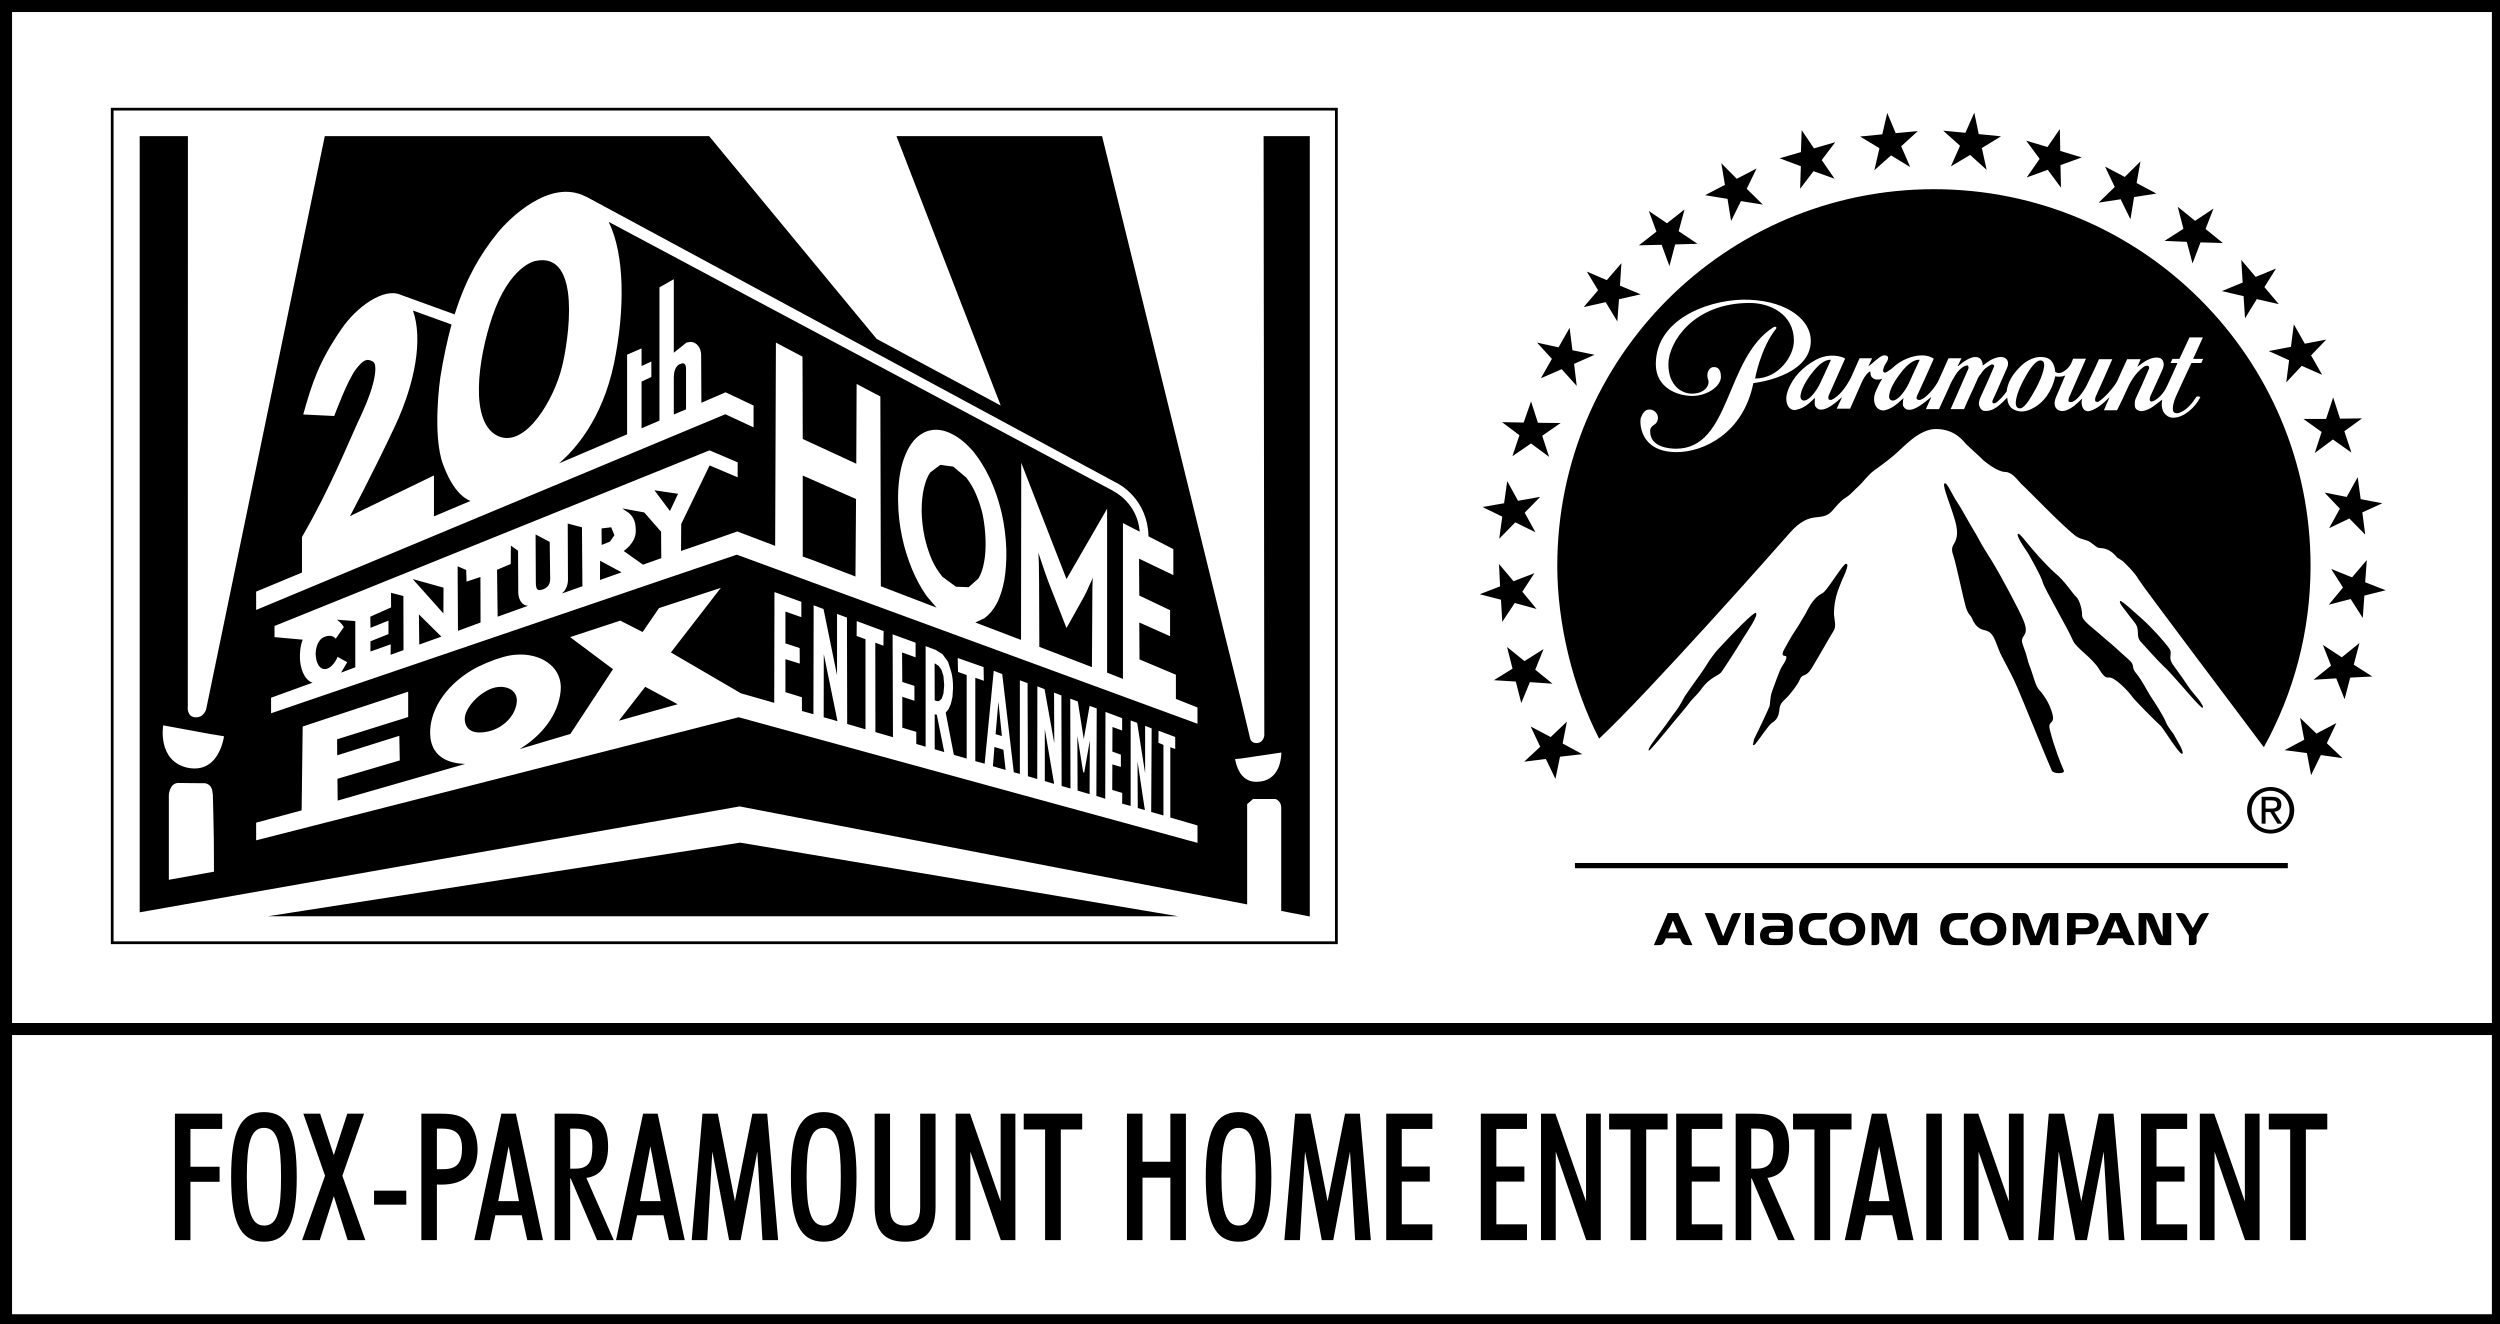
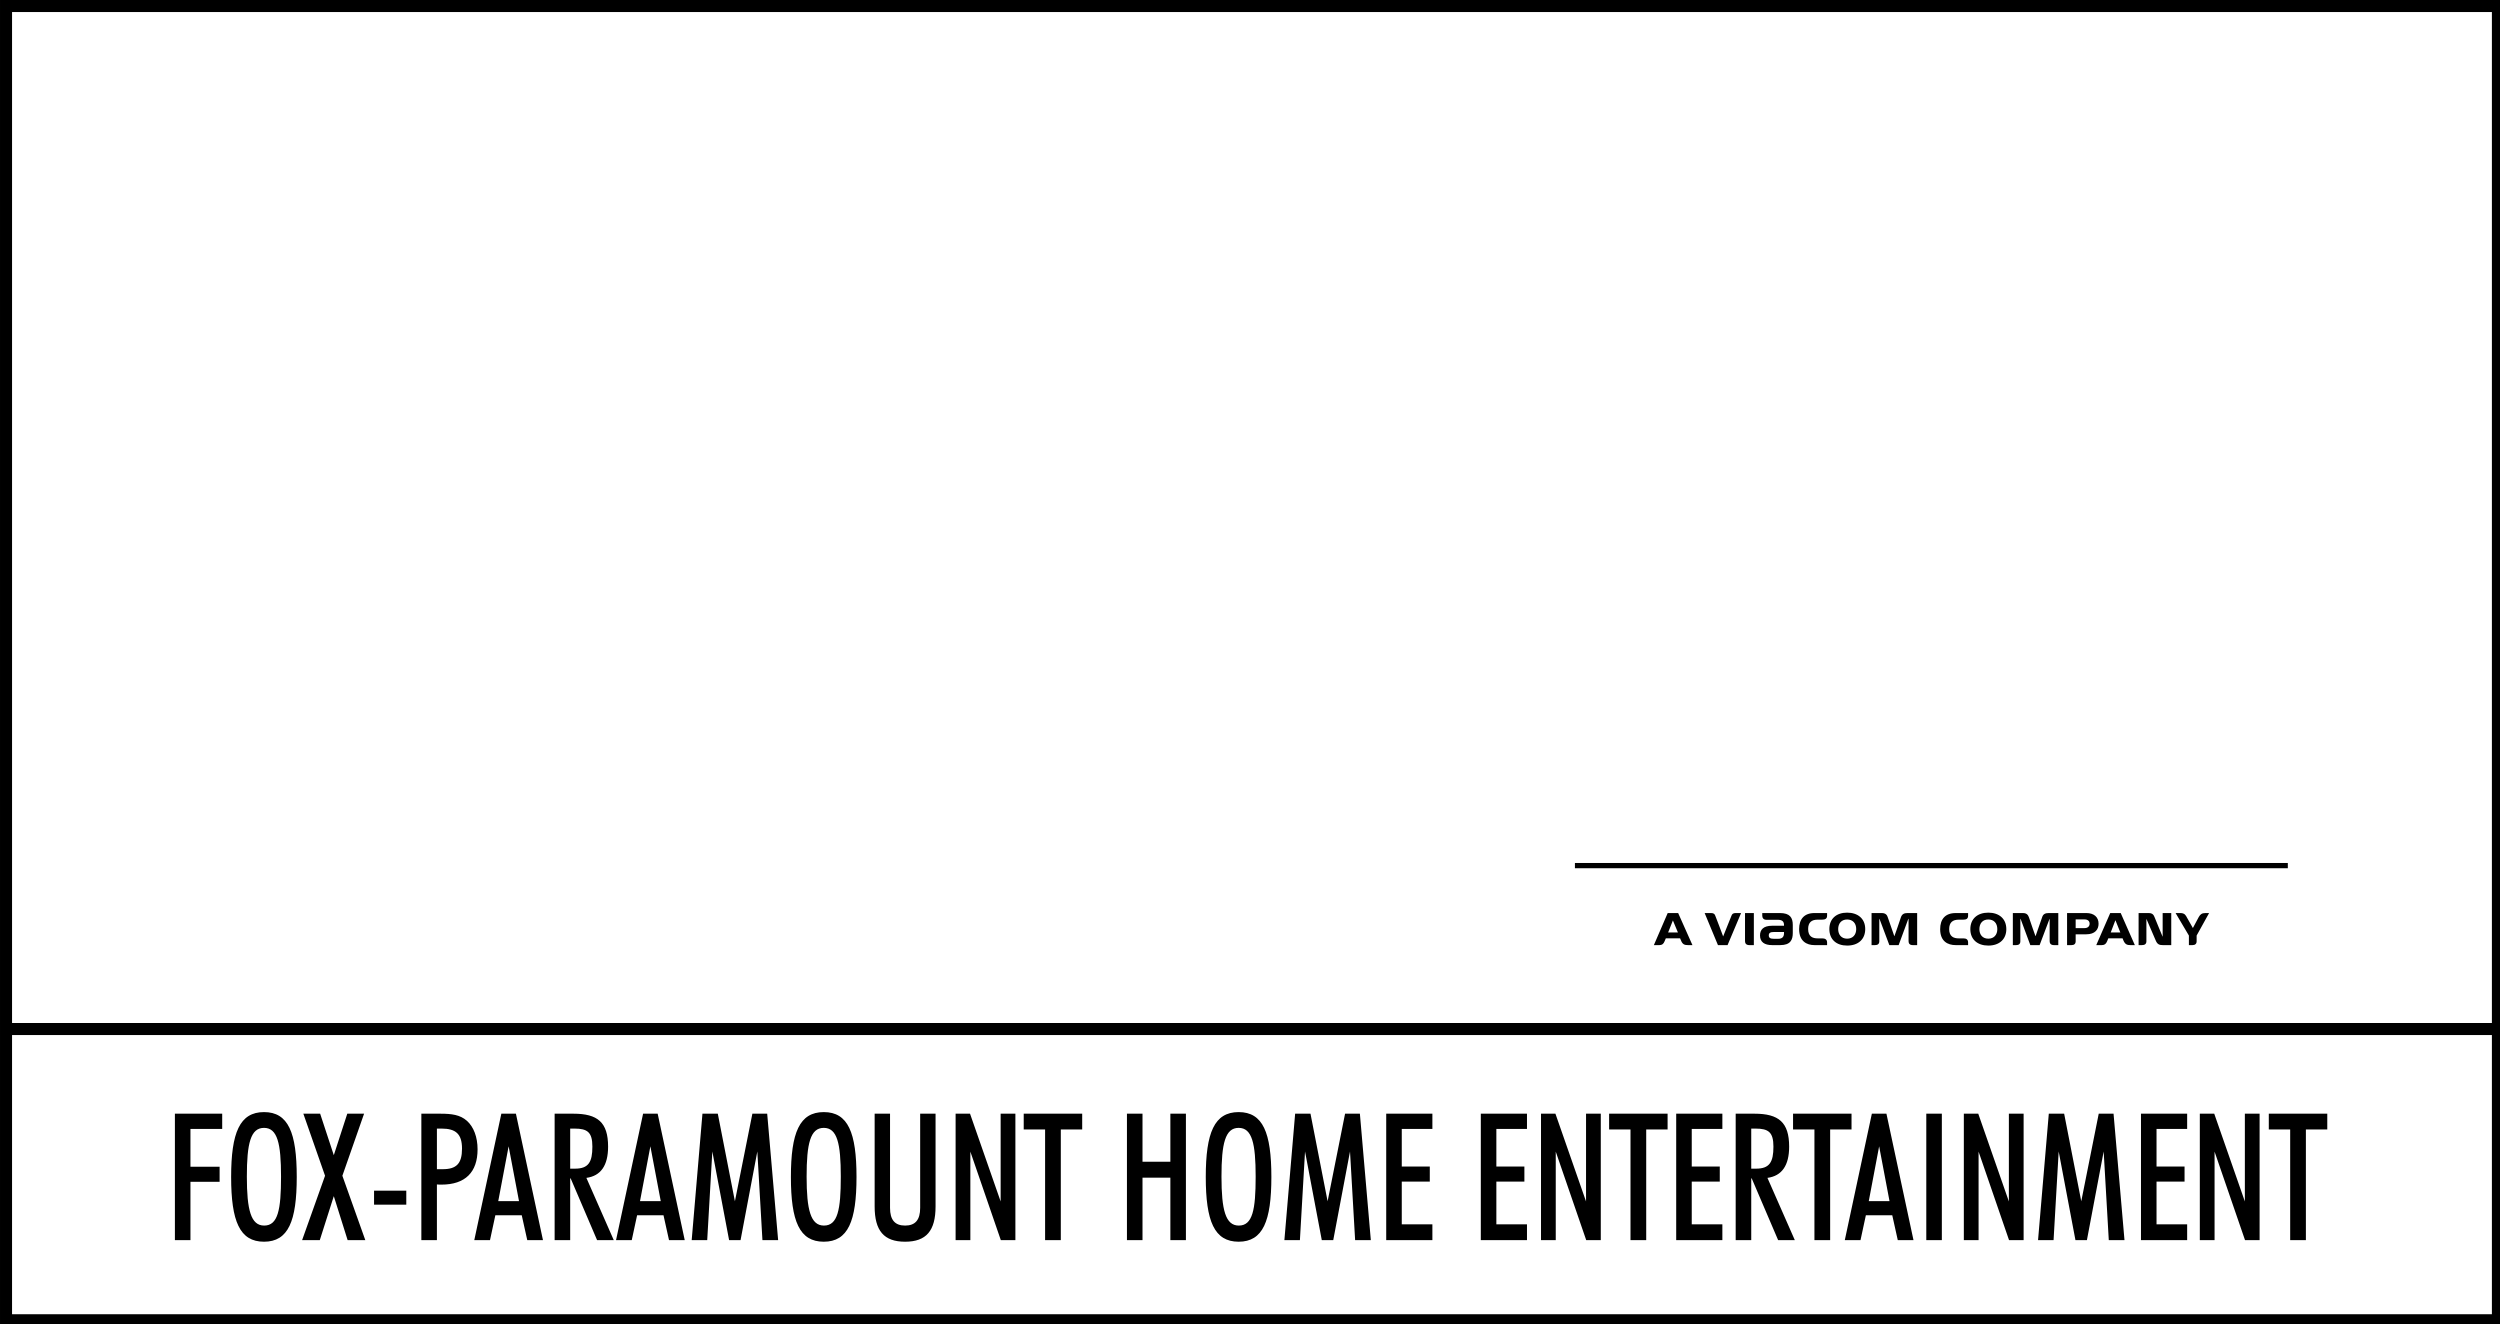
<svg xmlns="http://www.w3.org/2000/svg" id="svg6906" version="1.1" viewBox="0 0 264.583 140.145" height="529.68" width="1000">
  <defs id="defs6900" />
  <g transform="translate(41.577,-22.821)" id="layer1">
    <g id="g6936">
      <g id="g6875" transform="matrix(0.265,0,0,0.265,-41.577,22.821)">
        <path d="M 69.847,444.777 H 88.738 V 450.867 H 76.058 V 465.949 H 87.704 V 471.97 H 76.058 V 495.269 H 69.847 Z M 105.44,444.139 C 115.145,444.139 118.51,452.354 118.51,470.059 118.51,487.692 115.145,495.907 105.44,495.907 95.736,495.907 92.307,487.762 92.307,470.059 92.308,452.354 95.736,444.139 105.44,444.139 Z M 105.506,489.461 C 111.005,489.461 112.235,483.158 112.235,469.916 112.235,456.674 110.812,450.441 105.441,450.441 100.072,450.441 98.584,456.673 98.584,469.916 98.583,483.229 100.201,489.461 105.506,489.461 Z M 129.813,469.563 121.145,444.778 H 127.856 L 133.308,461.348 138.692,444.778 H 145.402 L 136.733,469.563 145.891,495.27 H 138.83 L 133.308,477.707 127.715,495.27 H 120.654 Z M 149.385,475.512 H 162.259 V 481.106 H 149.385 Z M 168.276,444.777 H 175.845 C 180.373,444.777 183.739,445.203 186.455,447.609 189.172,450.017 190.726,454.123 190.726,459.011 190.726,468.146 185.808,473.103 176.297,473.103 175.715,473.103 175.068,473.103 174.486,473.031 V 495.269 H 168.275 V 444.777 Z M 176.815,466.943 C 182.25,466.943 184.514,464.746 184.514,458.726 184.514,452.849 181.991,450.726 176.362,450.726 H 174.487 V 466.943 Z M 200.218,444.777 H 206.04 L 216.845,495.269 H 210.57 L 208.37,485.355 H 197.824 L 195.689,495.269 H 189.414 Z M 198.987,479.689 H 207.27 L 203.128,457.806 Z M 227.714,495.27 H 221.503 V 444.778 H 229.009 C 238.648,444.778 242.854,448.176 242.854,457.95 242.854,465.456 239.943,469.634 234.185,470.413 L 245.119,495.27 H 238.456 L 227.91,470.625 H 227.715 V 495.27 Z M 229.655,466.729 C 235.024,466.729 236.577,464.11 236.577,457.95 236.577,452.212 234.638,450.727 229.462,450.727 H 227.714 V 466.729 Z M 256.83,444.777 H 262.653 L 273.458,495.269 H 267.182 L 264.982,485.355 H 254.436 L 252.301,495.269 H 246.025 Z M 255.601,479.689 H 263.882 L 259.741,457.806 Z M 328.995,444.139 C 338.699,444.139 342.063,452.354 342.063,470.059 342.063,487.692 338.699,495.907 328.995,495.907 319.29,495.907 315.86,487.762 315.86,470.059 315.86,452.354 319.29,444.139 328.995,444.139 Z M 329.059,489.461 C 334.558,489.461 335.788,483.158 335.788,469.916 335.788,456.674 334.364,450.441 328.995,450.441 323.624,450.441 322.136,456.673 322.136,469.916 322.136,483.229 323.754,489.461 329.059,489.461 Z M 349.307,444.777 H 355.453 V 482.381 C 355.453,487.195 357.394,489.461 361.47,489.461 365.546,489.461 367.487,487.195 367.487,482.381 V 444.777 H 373.634 V 481.814 C 373.634,491.515 369.945,495.906 361.47,495.906 352.995,495.906 349.307,491.515 349.307,481.814 Z M 381.641,444.777 H 387.4 L 399.628,479.832 V 444.777 H 405.516 V 495.269 H 399.694 L 387.53,459.931 V 495.269 H 381.642 V 444.777 Z M 417.381,451.08 H 408.841 V 444.777 H 432.197 V 451.08 H 423.656 V 495.269 H 417.381 Z M 450.069,444.777 H 456.281 V 463.968 H 467.409 V 444.777 H 473.619 V 495.269 H 467.409 V 470.341 H 456.281 V 495.269 H 450.069 Z M 494.682,444.139 C 504.385,444.139 507.748,452.354 507.748,470.059 507.748,487.692 504.385,495.907 494.682,495.907 484.977,495.907 481.549,487.762 481.549,470.059 481.549,452.354 484.977,444.139 494.682,444.139 Z M 494.746,489.461 C 500.244,489.461 501.474,483.158 501.474,469.916 501.474,456.674 500.048,450.441 494.682,450.441 489.312,450.441 487.824,456.673 487.824,469.916 487.823,483.229 489.441,489.461 494.746,489.461 Z M 553.615,444.777 H 572.053 V 450.867 H 559.825 V 465.881 H 571.017 V 471.901 H 559.825 V 488.967 H 572.053 V 495.27 H 553.615 Z M 591.393,444.777 H 609.831 V 450.867 H 597.603 V 465.881 H 608.795 V 471.901 H 597.603 V 488.967 H 609.831 V 495.27 H 591.393 Z M 615.432,444.777 H 621.19 L 633.419,479.832 V 444.777 H 639.307 V 495.269 H 633.485 L 621.322,459.931 V 495.269 H 615.433 V 444.777 Z M 651.173,451.08 H 642.634 V 444.777 H 665.989 V 451.08 H 657.449 V 495.269 H 651.173 V 451.08 Z M 669.425,444.777 H 687.863 V 450.867 H 675.635 V 465.881 H 686.828 V 471.901 H 675.635 V 488.967 H 687.863 V 495.27 H 669.425 Z M 699.394,495.27 H 693.182 V 444.778 H 700.689 C 710.328,444.778 714.534,448.176 714.534,457.95 714.534,465.456 711.622,469.634 705.864,470.413 L 716.798,495.27 H 710.134 L 699.589,470.625 H 699.395 V 495.27 Z M 701.334,466.729 C 706.704,466.729 708.257,464.11 708.257,457.95 708.257,452.212 706.318,450.727 701.14,450.727 H 699.394 V 466.729 Z M 724.632,451.08 H 716.092 V 444.777 H 739.446 V 451.08 H 730.908 V 495.269 H 724.632 Z M 747.564,444.777 H 753.387 L 764.191,495.269 H 757.916 L 755.717,485.355 H 745.171 L 743.035,495.269 H 736.76 Z M 746.335,479.689 H 754.616 L 750.475,457.806 Z M 769.306,444.777 H 775.516 V 495.269 H 769.306 Z M 784.3,444.777 H 790.058 L 802.287,479.832 V 444.777 H 808.174 V 495.269 H 802.351 L 790.188,459.931 V 495.269 H 784.3 Z M 818.232,444.777 H 824.363 L 831.198,479.759 838.172,444.777 H 844.09 L 848.459,495.269 H 842.188 L 840.146,459.861 833.452,495.269 H 828.873 L 822.179,459.861 820.137,495.269 H 813.937 Z M 517.241,444.777 H 523.372 L 530.207,479.759 537.181,444.777 H 543.098 L 547.468,495.269 H 541.197 L 539.155,459.861 532.461,495.269 H 527.882 L 521.188,459.861 519.145,495.269 H 512.946 Z M 280.536,444.777 H 286.667 L 293.501,479.759 300.476,444.777 H 306.393 L 310.762,495.269 H 304.492 L 302.45,459.861 295.756,495.269 H 291.177 L 284.482,459.861 282.44,495.269 H 276.24 Z M 855.047,444.777 H 873.486 V 450.867 H 861.257 V 465.881 H 872.449 V 471.901 H 861.257 V 488.967 H 873.486 V 495.27 H 855.047 Z M 878.545,444.777 H 884.304 L 896.532,479.832 V 444.777 H 902.419 V 495.269 H 896.597 L 884.435,459.931 V 495.269 H 878.546 V 444.777 Z M 914.632,451.08 H 906.092 V 444.777 H 929.448 V 451.08 H 920.906 V 495.269 H 914.632 Z" id="path6865" />
-         <path d="M 534.271,43.064 H 533.154 45.399 44.258 V 44.131 375.942 377.055 H 45.399 533.153 534.27 V 375.942 44.131 43.064 Z M 533.153,375.941 H 45.353 V 44.131 H 533.154 V 375.941 Z M 107.001,365.926 H 470.457 L 295.6,336.526 Z M 186.325,232.283 186.184,227.646 182.761,226.161 182.901,251.945 191.915,248.607 191.868,230.429 Z M 177.078,244.99 177.126,234.695 164.829,231.264 Z M 206.983,236.828 206.888,219.949 204.024,217.908 203.977,225.233 198.504,227.553 198.738,246.287 210.894,241.926 210.172,241.834 C 207.029,241 206.983,236.828 206.983,236.828 M 156.142,236.734 156.189,242.577 147.898,246.287 147.945,250.738 155.141,247.862 V 253.242 L 147.945,256.117 V 260.198 L 156.049,257.323 156.001,261.497 161.149,259.642 161.102,238.033 Z M 167.438,257.415 176.264,254.263 167.297,245.361 Z M 134.575,247.492 C 136.624,248.977 137.301,250.46 137.301,250.46 L 134.064,255.098 C 134.064,255.098 132.759,253.056 129.568,254.355 127.099,255.283 126.052,258.437 126.052,261.405 126.191,264.373 127.472,267.988 130.662,267.063 133.434,266.043 134.808,262.332 134.808,262.332 L 138.674,264.466 136.204,268.637 141.889,266.506 V 248.049 C 141.89,248.049 139.118,247.862 134.575,247.492 M 213.899,213.457 C 213.899,213.457 213.993,229.13 213.993,232.561 213.993,235.992 214.994,235.992 216.95,235.344 218.953,234.507 219.675,233.21 219.721,231.263 L 219.535,216.422 Z M 257.265,204.644 248.485,203.045 251.093,204.831 C 253.307,206.685 253.911,208.819 253.911,212.157 253.911,216.888 249.091,220.041 249.091,220.041 L 256.776,225.514 264.089,222.917 264.019,212.344 Z M 435.15,233.582 434.08,235.993 432.915,238.311 425.928,250.83 418.523,231.912 417.265,228.387 416.054,224.77 415.076,221.894 414.75,220.597 V 221.99 L 414.889,225.05 414.936,228.852 414.982,232.652 415.077,258.343 436.084,266.411 C 436.131,262.33 436.27,235.898 436.27,234.785 L 436.365,232.004 V 230.706 L 436.039,231.635 Z M 392.996,224.585 C 393.509,221.99 393.694,219.022 393.601,215.681 393.508,212.343 393.137,209.188 392.577,206.129 391.925,202.999 390.948,200.076 389.876,197.572 388.758,194.883 387.361,192.612 385.87,190.71 L 380.698,186.351 375.529,185.656 371.525,188.67 C 370.406,190.247 369.566,192.425 368.962,195.07 368.356,197.665 368.076,200.725 368.076,204.273 368.171,207.704 368.543,211.136 369.241,214.383 369.938,217.63 370.918,220.597 372.082,223.38 373.292,226.07 374.735,228.387 376.367,230.335 L 381.77,234.323 386.848,234.508 390.713,231.078 C 391.739,229.409 392.531,227.275 392.996,224.585 M 503.156,312.137 C 499.15,312.692 496.823,310.928 495.425,308.889 493.654,306.291 493.282,303.139 493.282,303.139 L 495.425,302.953 511.728,300.541 C 511.728,300.541 512.054,311.207 503.156,312.137 M 478.237,289.041 294.272,221.524 263.6,231.912 125.05,279.119 108.258,284.867 V 278.654 L 124.888,272.625 H 124.7 C 121.277,271.328 119.927,266.598 119.787,263.072 119.645,257.786 120.928,255.469 120.928,255.469 L 109.632,254.449 V 249.996 L 283.349,179.86 294.599,184.635 V 190.617 L 283.396,185.888 272.054,209.281 271.986,220.04 284.677,215.681 294.458,212.249 303.239,215.588 309.573,218 309.876,136.827 320.496,142.438 320.591,175.314 341.969,185.193 342.109,153.335 351.588,158.343 351.776,234.137 374.04,242.669 370.128,238.126 C 367.892,234.972 365.937,231.355 364.259,227.367 362.583,223.285 361.185,218.927 360.253,214.383 359.23,209.652 358.717,204.83 358.67,199.938 358.578,194.421 359.184,189.505 360.253,185.471 361.418,181.436 363.002,178.235 365.004,175.872 367.054,173.6 369.476,172.161 371.992,171.79 374.647,171.327 377.487,171.882 380.424,173.459 383.356,174.942 386.152,177.354 388.714,180.322 391.182,183.382 393.417,187 395.375,191.126 397.238,195.162 398.774,199.659 399.938,204.458 401.057,209.187 401.709,214.29 401.895,219.39 401.988,223.935 401.709,228.015 401.104,231.634 400.405,235.25 399.473,238.402 398.076,240.999 396.724,243.597 395.002,245.544 393.092,246.935 L 389.505,248.605 407.765,255.56 407.858,184.82 425.93,231.263 442.141,203.182 V 268.635 L 448.474,271.139 V 208.909 L 455.183,212.342 C 454.157,200.725 445.028,196.366 444.564,196.088 L 444.468,195.995 243.083,88.601 C 249.627,101.863 249.532,124.028 245.247,144.989 240.567,167.525 229.458,179.766 223.238,185.054 L 250.44,173.46 V 141.65 L 256.217,139.146 V 146.194 L 260.128,144.386 V 150.554 L 256.217,152.408 V 171.05 L 263.367,167.989 V 114.755 L 269.096,111.508 V 140.861 L 274.149,136.827 275.665,136.548 C 278.483,136.548 280.019,139.237 280.019,141.834 V 142.392 L 280.112,160.847 289.776,156.675 300.956,161.96 V 170.679 L 289.684,165.439 102.296,243.599 V 236.272 L 120.601,228.667 V 214.477 C 132.34,194.142 138.884,177.124 144.544,165.114 150.134,153.011 150.901,145.361 148.899,144.386 146.848,143.318 145.499,143.087 142.121,147.492 138.721,151.943 133.479,166.135 133.479,166.135 L 121.09,165.532 C 124.699,152.779 127.377,144.478 136.391,131.356 142.401,122.545 153.37,114.663 160.1,117.769 L 181.573,125.559 C 186.092,111.138 191.868,101.491 198.598,93.146 203.069,87.581 219.536,70.98 233.975,78.538 L 234.022,78.492 445.307,192.52 C 447.448,193.447 458.349,199.615 458.675,214.199 L 468.595,219.299 V 229.684 L 454.9,223.102 454.995,237.846 467.292,243.69 V 254.077 L 454.995,248.606 455.087,263.351 469.621,269.473 V 279.119 L 478.238,282.549 V 289.041 Z M 478.237,336.619 294.994,286.445 102.296,335.6 V 328.551 L 120.462,323.635 120.88,290.155 130.104,287.094 163.013,276.242 V 286.351 L 134.622,295.255 134.669,301.653 159.472,293.862 159.66,303.694 134.762,311.02 134.856,319.739 185.813,305.085 C 178.083,304.899 172.026,301.562 171.793,293.12 171.49,284.403 177.221,274.388 188.328,267.71 191.728,265.669 196.829,263.537 201.162,262.331 203.396,261.683 205.656,261.404 207.847,261.404 217.092,261.404 224.731,266.968 223.916,275.872 223.054,285.423 216.322,293.862 207.52,299.149 L 227.782,293.12 244.805,267.247 227.69,254.448 247.718,247.861 256.637,252.407 263.182,242.854 287.87,234.784 267.933,260.569 295.903,276.889 309.203,280.692 309.296,236.456 320.033,240.351 V 246.473 L 313.676,244.246 V 256.952 L 319.357,258.806 319.406,265.021 313.677,263.258 V 276.427 L 320.268,278.468 V 283.941 L 324.856,285.238 324.948,241.742 328.908,243.227 V 243.319 L 334.287,269.658 V 245.173 L 338.247,246.657 V 246.75 L 338.339,289.134 345.652,291.267 V 255.283 L 342.112,253.985 342.158,248.049 352.897,252.037 V 252.131 L 352.803,257.881 349.565,256.674 349.612,292.381 356.623,294.42 356.482,253.336 365.659,256.674 V 256.86 262.518 L 360.255,260.571 360.35,272.348 365.195,273.924 V 274.11 279.86 L 360.35,278.284 V 290.62 L 365.939,292.288 V 292.382 297.111 L 369.666,298.224 V 258.068 L 373.671,259.551 376.466,261.312 378.656,264.375 380.005,268.734 C 380.427,270.494 380.611,272.443 380.611,274.48 V 274.853 L 380.379,278.378 379.727,281.159 378.841,283.2 377.678,284.591 380.939,301.47 386.062,302.954 V 269.567 L 382.615,268.362 382.475,262.797 382.755,262.889 392.816,266.413 392.909,271.884 389.509,270.681 V 303.976 L 393.236,304.996 396.871,267.898 400.271,269.197 V 269.289 L 404.88,308.428 407.304,309.074 V 271.701 L 410.378,272.814 V 272.906 L 410.515,310.004 414.244,311.115 414.29,274.111 417.179,275.224 V 275.316 L 421.045,296.834 420.951,276.615 423.886,277.728 V 277.822 L 423.979,313.898 427.519,314.918 427.426,279.027 430.407,280.14 430.454,280.232 432.829,295.166 435.157,281.902 437.999,282.923 V 283.107 L 437.859,317.886 441.398,318.999 441.491,284.313 448.152,286.815 V 291.731 L 444.287,290.342 444.241,300.17 447.64,301.377 V 306.291 L 444.241,305.271 444.194,315.472 448.199,316.679 448.152,320.943 451.553,321.871 V 287.744 L 454.115,288.67 454.161,288.764 457.329,308.797 V 289.877 L 459.938,290.895 V 291.083 L 459.75,324.284 464.643,325.675 V 297.48 L 462.639,296.646 462.685,291.824 469.346,294.328 V 299.15 L 467.39,298.408 V 326.51 L 478.244,329.664 V 336.619 Z M 84.224,304.621 C 81.964,306.476 78.915,307.498 74.675,306.57 62.749,303.695 65.173,289.689 65.173,289.689 L 83.874,293.121 89.462,294.049 C 89.462,294.049 88.603,300.912 84.224,304.621 M 67.431,351.363 V 317.513 C 67.431,317.513 67.664,312.691 71.275,312.691 75.093,312.785 81.102,312.785 81.102,312.785 81.102,312.785 83.92,312.41 84.736,315.566 L 85.015,317.513 C 85.015,317.976 85.109,321.966 85.226,326.415 85.364,331.423 85.458,338.009 85.458,348.12 Z M 504.647,54.378 504.927,293.679 C 504.927,293.679 504.739,296.46 502.131,296.74 499.337,297.017 499.15,294.42 499.15,294.42 L 495.424,278.84 488.809,252.223 440.136,54.378 H 358.016 L 399.658,161.959 350.097,135.343 283.21,54.378 H 129.708 L 82.36,283.105 C 82.36,283.105 81.544,286.91 77.632,286.445 74.442,285.89 75,282.086 75,282.086 L 75.045,54.378 H 55.785 V 364.35 L 295.413,322.059 498.078,361.196 V 333.745 321.13 L 500.454,319.091 H 509.397 C 509.397,319.091 511.726,319.927 511.68,322.525 V 363.795 L 523.091,366.02 V 54.378 Z M 243.57,216.331 245.385,213.734 244.082,210.58 240.24,211.044 240.286,217.629 Z M 320.591,222.265 324.758,223.75 326.902,224.585 341.643,230.242 341.876,199.288 320.591,189.922 Z M 239.612,231.635 248.251,228.572 239.659,223.937 Z M 267.56,204.087 270.796,197.201 261.363,195.811 Z M 226.732,209.097 C 226.732,209.097 226.826,225.698 226.826,231.818 226.732,234.322 225.591,235.992 224.45,237.012 L 232.599,234.137 232.414,210.58 Z M 328.952,286.445 334.47,288.021 328.997,261.217 Z M 374.132,285.424 H 374.038 373.853 L 373.292,285.238 V 299.242 L 377.112,300.355 Z M 397.143,298.314 396.538,306.011 401.614,307.497 400.73,299.427 Z M 398.727,280.23 397.61,293.216 400.125,293.958 Z M 374.506,280.047 375.065,279.953 376.089,279.025 376.787,276.984 377.066,273.832 V 273.459 L 376.787,270.029 375.996,267.525 374.878,265.949 373.481,265.021 H 373.248 L 373.294,279.673 373.761,279.859 Z M 197.69,274.572 C 191.774,275.965 185.137,283.013 185.626,287.65 186.092,292.38 190.237,293.216 195.105,292.103 200.741,290.804 205.887,286.072 206.401,280.23 206.75,275.686 202.302,273.553 197.69,274.572 M 417.265,311.947 420.991,313.06 417.265,291.173 Z M 176.985,185.608 C 172.491,173.646 175.844,150.738 175.844,150.738 177.125,142.714 178.662,135.806 180.316,129.592 L 164.921,124.027 C 168.927,135.39 165.876,152.686 157.817,170.028 149.225,188.391 139.768,206.129 139.768,206.129 L 173.305,189.876 V 206.221 L 187.862,200.076 C 183.319,198.131 179.804,193.167 176.985,185.608 M 247.157,287.836 270.657,281.25 257.683,274.297 Z M 269.097,151.851 V 165.532 L 273.987,163.49 V 147.12 C 273.896,145.08 272.894,145.08 272.521,145.08 L 271.1,145.59 C 268.98,147.12 269.097,150.182 269.097,151.526 Z M 432.591,308.426 430.26,293.863 430.355,315.752 435.151,317.143 435.245,295.719 433.011,308.518 Z M 213.759,104.228 C 213.759,104.228 203.513,106.037 196.597,126.486 190.773,143.737 187.373,169.055 199.017,174.202 209.988,178.979 221.353,159.318 224.451,146.473 226.918,136.641 232.741,100.101 213.759,104.228 M 454.388,322.705 457.23,323.541 454.295,304.066 Z" id="path6867" />
        <g id="g5438" transform="matrix(1.759,0,0,1.759,0,-113.267)">
          <path id="path4853" d="M 381.016,271.697 H 378.643 L 375.5,278.976 H 376.747 C 377.35,278.976 377.685,278.734 377.946,278.078 377.973,277.969 378.215,277.435 378.215,277.435 H 381.458 C 381.458,277.435 381.62,277.782 381.647,277.888 382.008,278.855 382.517,278.976 383.254,278.976 H 384.261 Z M 378.737,276.106 379.823,273.371 380.963,276.106 Z M 481.496,271.697 H 479.116 L 475.945,278.976 H 477.199 C 477.802,278.976 478.158,278.734 478.418,278.078 478.446,277.969 478.68,277.435 478.68,277.435 H 481.918 C 481.918,277.435 482.072,277.782 482.099,277.888 482.493,278.855 483.003,278.976 483.701,278.976 H 484.705 Z M 479.23,276.106 480.269,273.371 H 480.315 L 481.407,276.106 Z M 451.436,271.604 C 453.836,271.604 455.524,272.944 455.524,275.355 455.524,277.65 453.929,279.082 451.436,279.082 448.989,279.082 447.354,277.702 447.354,275.355 447.354,273.01 448.963,271.604 451.436,271.604 M 451.436,277.514 C 452.709,277.514 453.48,276.643 453.48,275.355 453.48,273.976 452.682,273.158 451.436,273.158 450.142,273.158 449.411,274.043 449.411,275.355 449.411,276.589 450.115,277.514 451.436,277.514 M 442.55,275.355 C 442.55,277.047 443.582,277.448 444.733,277.448 H 445.793 C 446.436,277.448 446.845,277.702 446.845,278.374 V 278.977 H 444.036 C 442.235,278.977 440.504,278.132 440.504,275.356 440.504,273.118 441.616,271.698 444.036,271.698 H 446.845 V 272.314 C 446.845,272.998 446.436,273.199 445.726,273.199 H 444.732 C 443.333,273.198 442.55,273.829 442.55,275.355 M 462.166,276.938 C 462.166,276.938 463.526,273.049 463.675,272.595 463.896,271.925 464.379,271.697 465.143,271.697 H 467.325 V 278.976 H 466.341 C 465.649,278.976 465.362,278.613 465.362,278.102 V 273.011 H 465.336 L 463.084,278.976 H 460.971 L 458.761,273.011 H 458.708 V 278.102 C 458.708,278.72 458.353,278.976 457.762,278.976 H 457.005 V 271.697 H 459.271 C 460.303,271.697 460.489,272.273 460.671,272.702 460.878,273.399 462.14,276.938 462.14,276.938 H 462.166 Z M 471.267,273.144 H 473.311 C 474.041,273.144 474.438,273.533 474.438,274.123 474.438,274.658 474.055,275.114 473.311,275.114 H 471.267 Z M 469.317,278.976 H 470.308 C 470.899,278.976 471.267,278.721 471.267,278.102 V 276.521 H 473.681 C 475.697,276.521 476.469,275.395 476.469,274.124 476.469,272.581 475.397,271.696 473.681,271.696 H 469.315 Z M 491.019,277.085 V 277.085 271.697 H 492.971 V 278.976 H 491.048 C 490.349,278.976 489.827,278.855 489.453,277.944 489.098,277.086 487.328,273.011 487.328,273.011 V 278.103 C 487.328,278.721 486.946,278.976 486.329,278.976 H 485.557 V 271.698 H 487.85 C 488.861,271.698 489.028,272.287 489.21,272.702 489.578,273.655 491.019,277.085 491.019,277.085 M 498.733,276.804 V 278.102 C 498.733,278.72 498.352,278.976 497.776,278.976 H 496.977 V 276.805 L 493.956,271.697 H 495.054 C 496.073,271.697 496.301,272.3 496.523,272.702 496.924,273.425 497.87,275.077 497.87,275.077 H 497.895 C 497.895,275.077 498.902,273.199 499.217,272.596 499.571,271.967 499.954,271.699 500.698,271.699 H 501.561 Z M 419.379,271.604 C 421.786,271.604 423.488,272.944 423.488,275.33 423.488,277.65 421.906,279.082 419.379,279.082 416.953,279.082 415.345,277.702 415.345,275.33 415.345,273.01 416.914,271.604 419.379,271.604 M 419.379,277.514 C 420.658,277.514 421.443,276.643 421.443,275.329 421.443,273.976 420.618,273.158 419.379,273.158 418.105,273.158 417.348,274.043 417.348,275.329 417.348,276.589 418.066,277.514 419.379,277.514 M 404.119,271.697 H 400.112 V 272.272 C 400.112,272.742 400.332,273.226 401.043,273.226 H 403.609 C 404.669,273.226 405.05,273.613 405.05,274.445 V 274.579 H 402.363 C 400.332,274.579 399.602,275.504 399.602,276.777 399.602,278.306 400.634,278.976 402.363,278.976 H 404.185 C 406.518,278.976 407.041,277.782 407.041,276.227 V 274.403 C 407.041,272.741 406.397,271.697 404.119,271.697 M 405.05,276.253 C 405.05,277.006 404.735,277.541 403.737,277.541 H 402.744 C 402.007,277.541 401.593,277.368 401.593,276.778 401.593,276.187 401.981,276 402.744,276 H 405.05 Z M 412.685,273.198 H 413.67 C 414.373,273.198 414.83,272.997 414.83,272.313 V 271.697 H 411.974 C 409.595,271.697 408.482,273.118 408.482,275.329 408.482,278.102 410.198,278.976 411.974,278.976 H 414.83 V 278.373 C 414.83,277.701 414.373,277.447 413.743,277.447 H 412.686 C 411.559,277.447 410.527,277.046 410.527,275.329 410.526,273.829 411.297,273.198 412.685,273.198 M 391.23,277.005 C 391.23,277.005 389.568,272.553 389.448,272.311 389.32,271.964 389.133,271.696 388.495,271.696 H 387.029 L 390.052,278.975 H 392.234 L 395.305,271.696 H 394.059 C 393.483,271.696 393.249,271.938 393.127,272.285 Z M 430.09,276.938 C 430.09,276.938 428.843,273.399 428.622,272.702 428.481,272.272 428.246,271.697 427.234,271.697 H 424.928 V 278.976 H 425.726 C 426.316,278.976 426.685,278.721 426.685,278.102 V 273.011 H 426.726 L 428.965,278.976 H 431.076 L 433.274,273.011 H 433.329 V 278.102 C 433.329,278.613 433.604,278.976 434.28,278.976 H 435.279 V 271.697 H 433.079 C 432.329,271.697 431.873,271.925 431.613,272.595 431.493,273.049 430.118,276.938 430.118,276.938 H 430.09 Z M 396.196,271.697 V 278.102 C 396.196,278.613 396.511,278.976 397.162,278.976 H 398.201 V 271.697 Z" />
          <rect id="rect4855" x="357.577" y="260.329" width="161.86" height="1.193" />
-           <path id="path4857" d="M 513.491,251.402 H 514.384 V 248.775 H 515.47 L 517.077,251.402 H 518.117 L 516.361,248.694 C 517.292,248.614 517.971,248.159 517.971,247.059 517.971,245.826 517.227,245.304 515.811,245.304 H 513.493 Z M 514.384,246.108 H 515.691 C 516.334,246.108 517.016,246.228 517.016,247.006 517.016,247.93 516.307,247.984 515.522,247.984 H 514.384 Z M 353.571,192.892 C 353.571,205.734 356.975,220.197 363.069,232.101 374.067,221.858 402.974,189.274 406.264,185.494 411.303,179.703 413.483,183.39 416.176,180.172 417.657,178.388 418.481,177.707 419.112,177.344 420.158,176.728 421.363,175.28 421.941,174.825 422.517,174.382 423.864,172.612 424.863,171.727 425.923,170.816 427.992,169.529 430.051,167.733 432.168,165.964 435.653,161.796 439.541,161.796 444.126,161.796 446.015,164.919 446.43,165.268 446.785,165.657 449.574,168.123 450.023,168.619 450.532,169.168 453.555,171.541 455.211,171.541 456.845,171.541 457.998,173.337 458.889,174.236 460.813,175.993 468.843,184.41 471.462,186.207 472.643,186.984 473.768,186.876 474.633,187.52 475.538,188.163 475.953,188.632 476.464,188.781 476.999,188.928 478.694,188.513 480.685,190.978 481.636,191.607 481.886,191.728 481.886,191.728 481.886,191.728 484.599,194.195 485.558,195.951 486.444,197.465 506.758,224.382 513.99,234.046 520.759,221.795 524.599,207.787 524.599,192.853 524.599,145.617 486.301,107.348 439.084,107.348 391.84,107.373 353.571,145.655 353.571,192.892 M 418.93,145.789 C 417.523,148.898 416.531,151.191 415.212,154.153 415.118,154.447 415.024,154.93 415.271,155.117 415.499,155.225 415.787,155.225 415.94,155.117 417.616,154.314 419.031,152.409 420.209,150.224 L 422.201,145.735 H 425.056 L 424.272,147.41 C 424.219,147.517 424.219,147.569 424.272,147.517 425.191,146.874 426.142,145.828 427.268,145.211 427.717,144.971 428.777,144.971 428.683,145.736 428.61,146.392 428.106,146.901 427.817,147.517 427.677,147.933 427.482,148.428 427.558,148.71 427.677,148.991 427.992,149.152 428.448,148.803 428.898,148.536 429.198,148.308 429.627,147.985 430.339,147.288 431.229,146.658 432.261,146.123 434.28,145.144 437.04,144.513 439.058,145.828 437.643,148.99 436.624,151.324 435.238,154.313 435.024,154.808 435.17,154.982 435.378,155.116 435.534,155.224 435.862,155.29 436.336,155.035 437.424,154.58 439.413,152.368 440.184,150.679 440.909,149.097 441.597,147.515 442.395,145.734 H 445.345 L 444.507,147.449 C 444.507,147.449 444.575,147.515 444.601,147.515 445.398,146.804 447.457,145.143 448.965,145.504 449.836,145.665 450.204,146.672 450.151,147.409 451.107,146.725 452.094,145.867 453.508,145.545 455.525,145.05 456.323,146.443 455.733,147.81 454.895,149.648 453.347,153.346 452.455,155.196 452.328,155.383 452.328,155.799 452.455,155.907 452.689,156.054 453.058,155.907 453.247,155.799 454.252,154.928 454.842,154.365 455.599,153.253 455.814,151.295 456.886,149.486 458.354,147.984 459.921,146.228 462.388,144.888 464.768,145.665 465.632,145.946 466.168,146.804 466.415,147.609 466.497,148.078 466.618,148.307 466.618,148.802 467.824,149.714 469.459,148.227 470.15,147.14 470.336,146.673 470.532,146.163 470.693,145.827 471.397,145.868 472.77,145.827 473.608,145.827 L 469.956,154.218 C 469.693,154.728 469.641,154.982 469.641,155.384 469.641,155.666 469.982,155.733 470.337,155.666 471.343,155.532 472.971,153.522 473.797,151.833 474.761,149.794 475.666,148.038 476.557,145.947 H 479.58 C 478.382,148.75 477.04,151.725 476.048,153.937 475.862,154.366 475.573,154.808 475.721,155.424 475.863,155.731 476.243,155.665 476.465,155.572 477.751,154.808 479.962,152.368 480.734,150.854 481.524,149.029 482.147,147.702 482.965,145.946 H 486.015 L 485.271,147.702 C 486.396,146.804 487.65,145.826 489.131,145.612 489.803,145.504 490.626,145.544 491.029,146.228 491.477,147.005 491.202,147.85 490.848,148.588 489.982,150.505 489.052,152.569 488.187,154.445 488.06,154.901 487.979,155.33 488.321,155.532 488.776,155.799 490.928,154.5 491.974,152.14 492.919,150.064 493.55,148.802 494.387,146.804 H 492.811 L 493.26,145.867 H 494.829 L 497.108,141 H 500.151 L 497.946,145.867 H 500.211 L 499.796,146.804 H 497.557 C 496.258,149.539 495.185,151.833 494.017,154.444 493.623,155.329 493.167,156.805 493.389,157.703 493.55,158.198 494.198,158.319 494.737,158.145 496.465,157.542 497.658,156.053 498.671,154.499 498.71,154.311 499.621,154.444 499.574,154.58 498.383,156.926 495.829,159.27 493.322,159.231 492.578,159.231 491.781,158.774 491.371,158.145 491.112,157.823 491.031,157.542 490.929,157.153 490.743,156.522 490.796,155.799 490.929,155.115 489.541,156.147 488.295,157.368 486.592,157.703 485.85,157.823 484.891,157.542 484.73,156.737 484.642,156.146 484.669,155.422 484.891,154.9 485.989,152.568 486.908,150.504 487.927,148.077 487.981,147.983 487.927,147.567 487.814,147.514 487.653,147.368 487.143,147.368 486.688,147.701 484.643,149.258 483.544,151.294 482.654,153.373 482.037,154.766 481.352,156.16 480.663,157.542 H 477.686 C 478.028,156.684 478.538,155.571 478.933,154.66 478.933,154.619 478.866,154.619 478.866,154.66 477.645,155.906 476.05,157.286 474.476,157.703 473.872,157.863 473.263,157.663 472.946,157.072 472.592,156.522 472.497,155.664 472.772,154.928 472.772,154.901 472.733,154.901 472.687,154.928 471.566,156.053 470.508,157.072 469.013,157.595 467.297,158.104 465.769,156.925 466.855,154.444 467.13,153.761 467.968,151.911 468.9,149.646 468.135,149.982 467.171,149.982 466.675,149.833 466.622,149.833 466.622,149.833 466.622,149.86 465.951,153.036 464.095,155.906 461.212,157.246 459.826,157.943 458.237,158.104 456.849,157.152 456.153,156.683 455.751,155.611 455.737,154.659 454.256,156.145 452.608,157.983 450.37,157.662 450.026,157.594 449.766,157.286 449.578,156.979 449.067,156.146 449.37,155.222 449.699,154.498 450.759,152.233 451.661,150.156 452.749,147.607 452.908,147.286 452.399,147.004 452.085,147.177 451.111,147.7 450.37,148.224 449.766,149.256 449.37,149.711 449.067,150.154 448.873,150.717 447.914,152.983 446.815,155.113 445.926,157.285 H 442.875 C 444.222,154.215 445.522,151.267 446.882,148.169 447.01,147.929 446.937,147.513 446.788,147.407 446.5,147.286 446.044,147.513 445.704,147.7 444.992,148.169 444.343,148.868 443.867,149.711 443.331,150.556 442.875,151.401 442.519,152.312 L 440.241,157.285 H 437.265 C 437.553,156.627 438.128,155.327 438.458,154.658 438.458,154.617 438.383,154.577 438.383,154.617 436.755,155.93 434.663,157.701 433.17,157.406 432.648,157.365 432.238,156.924 432.07,156.467 432.003,155.904 432.043,155.38 432.17,154.898 432.17,154.804 432.07,154.804 432.043,154.898 430.716,156.144 429.576,157.151 427.941,157.54 427.022,157.754 426.144,157.151 425.83,156.467 425.415,155.663 425.307,154.442 425.979,153.035 426.373,152.137 426.815,151.186 427.366,150.368 427.051,150.555 426.373,150.608 425.926,150.555 425.542,150.502 425.113,150.22 424.919,149.939 424.705,149.644 424.644,149.147 424.644,148.799 424.705,148.746 424.51,148.746 424.417,148.799 423.478,149.536 423.097,150.368 422.641,151.32 L 420.06,157.177 H 417.017 L 418.169,154.724 C 418.197,154.659 418.169,154.618 418.104,154.659 416.535,156.052 414.599,157.661 413.09,157.366 412.649,157.285 412.213,156.829 412.071,156.427 411.978,155.904 412.045,155.327 412.071,154.804 H 411.978 C 410.731,156.051 409.537,157.07 407.943,157.406 406.997,157.701 406.215,157.151 405.859,156.374 405.377,155.221 405.557,154.081 405.952,152.982 407.133,149.939 409.291,147.754 412.212,146.119 414.058,145.053 416.899,144.717 418.93,145.789 M 397.263,132.452 C 405.975,132.84 411.135,137.13 411.135,141.755 411.135,149.971 398.085,151.379 398.085,151.379 395.821,162.747 386.787,167.104 380.526,167.048 372.129,166.954 372.262,160.172 372.537,159.274 372.913,158.269 373.457,157.371 374.501,157.371 375.533,157.371 376.426,158.229 376.426,159.274 376.426,159.945 376.111,160.548 375.533,160.841 374.435,161.58 374.669,162.385 374.669,162.385 374.669,166.044 379.32,166.272 380.526,166.272 393.034,166.272 391.593,145.697 402.637,138.698 403.132,138.39 403.508,138.698 403.22,139.074 399.756,143.363 398.481,150.335 398.481,150.335 403.81,150.335 407.295,145.241 407.295,141.756 407.295,135.711 401.886,133.177 397.262,133.177 384.386,133.177 378.798,142.185 378.798,147.09 378.798,152.011 381.874,153.766 384.127,153.766 387.229,153.766 388.228,151.687 387.846,150.683 387.229,149.074 388.107,147.734 389.052,147.734 389.448,147.734 390.728,147.681 390.728,149.946 390.728,152.091 387.611,154.289 384.221,154.289 380.856,154.289 375.943,152.452 375.943,147.09 375.942,136.191 389.34,132.036 397.263,132.452 M 409.602,155.333 C 410.728,155.333 412.302,153.35 413.18,151.566 414.091,149.651 414.568,148.591 415.668,146.166 415.721,146.071 415.627,146.071 415.499,146.071 414.225,146.071 412.813,147.373 411.92,148.43 410.821,149.717 409.105,152.184 408.83,153.993 408.635,154.931 409.105,155.333 409.602,155.333 M 458.192,157.021 C 459.439,157.667 460.973,154.904 462.361,152.371 463.708,149.837 464.768,146.675 463.642,146.3 462.361,145.79 460.733,148.23 459.386,150.789 458.025,153.349 457.013,156.473 458.192,157.021 M 429.762,155.333 C 430.887,155.333 432.43,153.35 433.333,151.566 434.211,149.651 434.66,148.591 435.821,146.166 435.862,146.071 435.745,146.071 435.639,146.071 434.373,146.071 432.931,147.373 432.041,148.43 430.989,149.717 429.198,152.184 428.958,153.993 428.776,154.931 429.184,155.333 429.762,155.333 M 418.286,195.95 C 418.574,195.334 419.507,193.429 419.439,192.638 419.439,192.491 419.11,192.25 418.836,192.544 417.522,193.844 414.789,198.536 413.769,199.085 411.464,200.198 410.439,202.919 409.796,203.991 409.286,204.755 408.635,206.054 407.543,207.651 406.592,209.057 405.466,211.161 405.057,211.885 404.673,212.61 404.495,213.307 405.251,213.307 406.016,213.307 405.398,214.5 404.495,215.868 403.998,216.66 402.711,220.384 402.323,221.416 401.847,222.69 401.942,224.283 401.734,224.807 401.559,225.317 399.127,230.516 398.511,231.67 398.087,232.42 398.195,232.702 398.075,233.105 397.84,233.628 398.088,233.734 398.511,233.358 398.966,232.916 401.559,228.962 402.351,228.492 403.161,227.984 403.865,227.245 403.999,225.53 404.1,223.842 405.205,223.385 406.07,222.354 406.908,221.375 408.034,220.022 408.669,218.626 409.214,217.258 409.983,218.292 411.303,216.16 412.618,214.016 415.627,208.694 416.296,207.649 416.975,206.642 416.491,205.128 416.397,203.934 416.364,203.278 416.438,201.683 416.847,199.968 417.215,198.482 417.906,196.928 418.286,195.95 M 500.148,225.062 C 500.342,224.822 499.821,224.192 499.505,223.642 499.217,223.145 497.368,221.109 497.053,220.558 496.717,219.994 494.344,216.632 493.507,215.504 492.011,213.561 493.386,212.877 492.573,211.712 492.26,211.174 490.363,208.883 488.125,206.618 487.018,205.48 485.75,204.367 484.638,203.388 482.868,201.819 481.521,200.628 481.347,200.882 481.059,201.178 482.072,202.409 482.514,202.959 482.963,203.522 483.642,204.513 484.573,205.626 486.107,207.45 484.693,208.762 486.155,210.211 486.355,210.439 490.349,214.889 491.303,215.721 492.783,217.009 497.944,223.133 498.325,223.467 498.887,224.018 499.947,225.291 500.148,225.062 M 510.187,248.36 C 510.187,251.402 512.628,253.654 515.522,253.654 518.404,253.654 520.891,251.402 520.891,248.36 520.891,245.304 518.404,243.078 515.522,243.078 512.628,243.078 510.187,245.304 510.187,248.36 M 519.832,248.36 C 519.832,250.88 517.93,252.783 515.523,252.783 513.097,252.783 511.214,250.88 511.214,248.36 511.214,245.826 513.098,243.935 515.523,243.935 517.93,243.935 519.832,245.826 519.832,248.36 M 476.556,216.269 C 478.01,218.628 478.38,218.173 478.955,218.213 480.315,218.254 483.326,221.469 483.941,222.355 484.504,223.253 489.35,228.093 490.623,229.245 491.174,229.767 494.974,235.987 495.483,235.53 496.006,235.114 494.015,232.098 493.701,231.429 493.44,230.772 492.327,229.766 491.777,228.4 491.254,226.992 488.988,223.52 488.252,222.422 487.523,221.296 486.33,218.87 485.028,217.288 483.801,215.908 484.795,215.531 483.514,214.338 482.776,213.656 480.397,211.537 479.895,211.068 479.385,210.666 477.462,208.964 476.334,208.011 475.283,207.046 472.643,205.237 472.729,204.084 472.769,202.905 472.193,200.626 471.342,199.849 470.692,199.339 468.802,196.282 466.644,194.553 465.565,193.629 463.271,191.242 461.497,189.151 459.794,187.207 458.535,185.346 458.164,185.613 457.629,185.989 460.108,189.473 460.37,189.862 460.632,190.292 463.514,195.304 463.8,196.617 464.116,197.932 469.458,207.02 470.664,209.849 471.342,211.485 474.974,213.695 476.556,216.269 M 443.615,190.948 C 444.089,192.316 445.826,200.559 446.33,202.234 446.852,203.937 447.389,204.03 447.678,204.674 448.695,207.262 450.151,207.341 450.913,207.555 453.032,208.173 453.179,211.028 454.566,213.547 455.788,215.932 457.013,218.064 458.091,220.638 459.217,223.225 464.888,237.233 465.853,239.363 466.208,240.128 468.896,240.128 468.593,239.363 467.911,237.837 466.354,233.948 465.411,230.101 464.768,227.569 467.127,229.338 465.632,225.369 464.954,223.481 463.642,221.67 462.911,220.946 462.147,220.181 461.43,217.032 460.813,215.599 460.236,214.216 460.538,214.138 459.277,210.799 458.353,208.372 460.973,209.205 459.48,205.396 458.536,202.957 453.675,194.098 453.126,193.252 452.838,192.717 451.907,191.213 450.754,189.379 449.667,187.663 448.763,185.798 448.253,185.022 447.234,183.414 445.357,179.834 444.34,178.361 443.287,176.872 441.994,173.629 441.458,174.177 440.948,174.661 443.039,179.541 443.904,182.65 444.795,185.759 444.126,187.005 443.616,187.919 443.065,188.777 443.065,189.353 443.615,190.948 M 442.938,102.171 447.306,99.571 451.053,102.948 449.968,98.002 454.317,95.347 449.257,94.838 448.252,89.973 446.234,94.545 441.195,94.06 445.014,97.491 Z M 522.988,159.516 527.112,162.465 525.555,167.25 529.677,164.181 533.873,167.143 532.271,162.304 536.293,159.382 531.293,159.448 529.732,154.623 528.125,159.516 Z M 535.302,172.732 532.806,177.221 527.781,176.23 531.253,179.89 528.812,184.312 533.412,182.114 537.004,185.774 536.36,180.733 540.891,178.657 535.978,177.718 Z M 398.664,203.549 C 398.247,203.214 393.483,208.121 390.339,211.525 389.218,212.704 388.502,213.829 388.107,214.353 388.107,214.353 386.681,216.659 385.949,217.624 385.212,218.575 383.354,221.296 382.544,222.447 382.255,222.877 381.533,224.593 380.077,226.389 379.374,227.274 378.677,228.426 377.302,230.209 375.447,232.608 373.991,234.578 374.354,234.806 374.54,234.955 377.264,231.67 380.17,228.105 381.391,226.643 382.739,225.089 383.824,223.641 384.387,222.943 385.621,221.778 386.042,221.16 386.758,220.128 387.556,219.324 387.871,219.07 389.506,217.745 390.412,217.624 390.902,216.885 391.21,216.51 394.379,211.631 395.56,209.633 396.699,207.784 399.32,204.111 398.664,203.549 M 523.773,235.371 524.718,240.398 526.943,235.827 531.882,236.539 528.289,233.132 530.454,228.575 525.93,230.948 522.224,227.37 523.169,232.342 518.705,234.715 Z M 533.598,218.239 538.613,217.985 534.409,215.304 535.702,210.384 531.696,213.63 527.399,210.814 529.249,215.533 525.282,218.723 530.43,218.413 532.325,223.144 Z M 537.003,196.593 537.366,191.552 534.028,195.48 529.276,193.562 531.969,197.785 528.739,201.686 533.713,200.398 536.453,204.701 536.817,199.619 541.663,198.413 Z M 460.155,104.678 464.928,102.948 467.935,106.997 467.821,101.89 472.641,100.134 467.769,98.658 467.676,93.7 464.86,97.775 460.028,96.327 463.091,100.455 Z M 519.726,146.178 519.082,151.205 522.593,147.453 527.232,149.489 524.717,145.078 528.163,141.5 523.291,142.426 520.798,138.016 520.147,143.136 515.113,144.102 Z M 481.482,109.637 483.707,114.168 484.532,109.142 489.599,108.337 485.107,105.951 485.986,101.032 482.414,104.57 477.944,102.211 480.141,106.848 476.488,110.4 Z M 504.478,130.482 509.391,131.635 509.719,136.662 512.393,132.304 517.392,133.444 514.122,129.584 516.749,125.374 512.132,127.264 508.869,123.404 509.182,128.539 Z M 496.502,119.302 497.802,124.208 499.619,119.422 504.693,119.57 500.759,116.381 502.553,111.756 498.38,114.53 494.445,111.34 495.731,116.34 491.437,119.086 Z M 349.852,150.279 354.57,148.215 357.987,152.009 357.384,147.008 362.042,144.943 357.015,143.911 356.372,138.831 353.859,143.255 348.986,142.183 352.349,145.869 Z M 344.153,219.138 345.4,224.018 347.35,219.271 352.485,219.622 348.57,216.444 350.455,211.767 346.132,214.488 342.164,211.284 343.411,216.205 339.189,218.83 Z M 408.708,107.252 411.751,103.256 416.53,104.971 413.608,100.736 416.684,96.674 411.852,98.082 409.065,93.939 408.883,98.927 404.051,100.333 408.871,102.13 Z M 392.222,109.544 393.035,114.585 395.273,110.054 400.239,110.846 396.586,107.253 398.826,102.641 394.322,104.987 390.822,101.462 391.632,106.367 387.128,108.713 Z M 377.264,119.972 379.033,124.798 380.332,119.891 385.4,119.744 381.131,116.888 382.465,111.942 378.484,115.079 374.356,112.303 376.084,116.982 372.103,120.092 Z M 353.155,241.242 354.187,236.202 359.253,235.624 354.79,233.2 355.756,228.227 352.077,231.739 347.534,229.34 349.698,233.949 346.052,237.328 350.978,236.712 Z M 425.566,103.043 429.351,99.677 433.7,102.319 431.657,97.6 435.431,94.156 430.41,94.625 428.486,90.038 427.361,94.893 422.319,95.388 426.716,98.042 Z M 364.562,133.002 367.203,137.373 367.584,132.331 372.51,131.219 367.806,129.248 368.134,124.154 364.81,128 360.28,126.057 362.833,130.294 359.569,134.114 Z M 343.383,167.973 347.613,165.077 351.713,168.12 350.152,163.335 354.327,160.439 349.18,160.386 347.613,155.534 345.937,160.333 341.024,160.239 344.978,163.202 Z M 340.394,186.714 344.033,182.987 348.617,185.238 346.17,180.802 349.697,177.196 344.663,178.094 342.204,173.63 341.494,178.657 336.595,179.502 341.079,181.7 Z M 341.078,205.586 343.919,201.298 348.86,202.651 345.635,198.737 348.383,194.528 343.644,196.362 340.341,192.449 340.581,197.528 335.971,199.312 340.791,200.558 Z" />
        </g>
        <path d="M 0,0 V 408.56 413.369 529.68 H 1000 V 413.369 408.56 0 Z M 995.19,524.871 H 4.81 V 413.369 H 995.19 Z M 4.81,408.56 V 4.809 H 995.19 V 408.56 Z" id="path6873" />
      </g>
    </g>
  </g>
</svg>